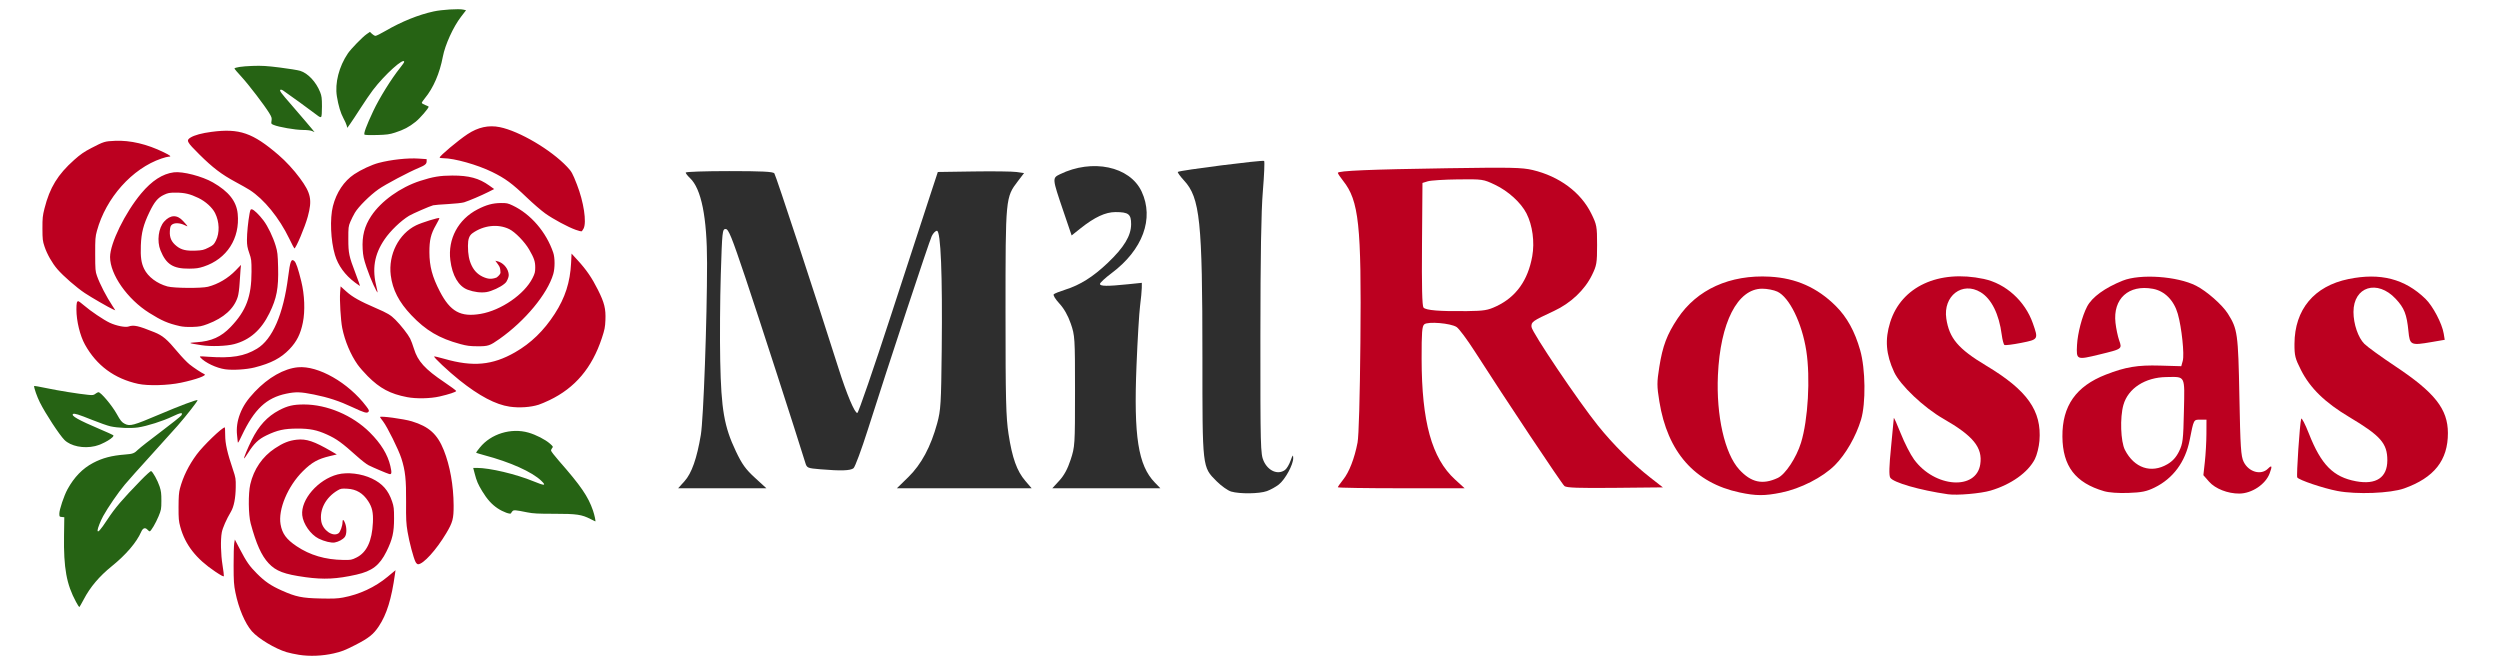
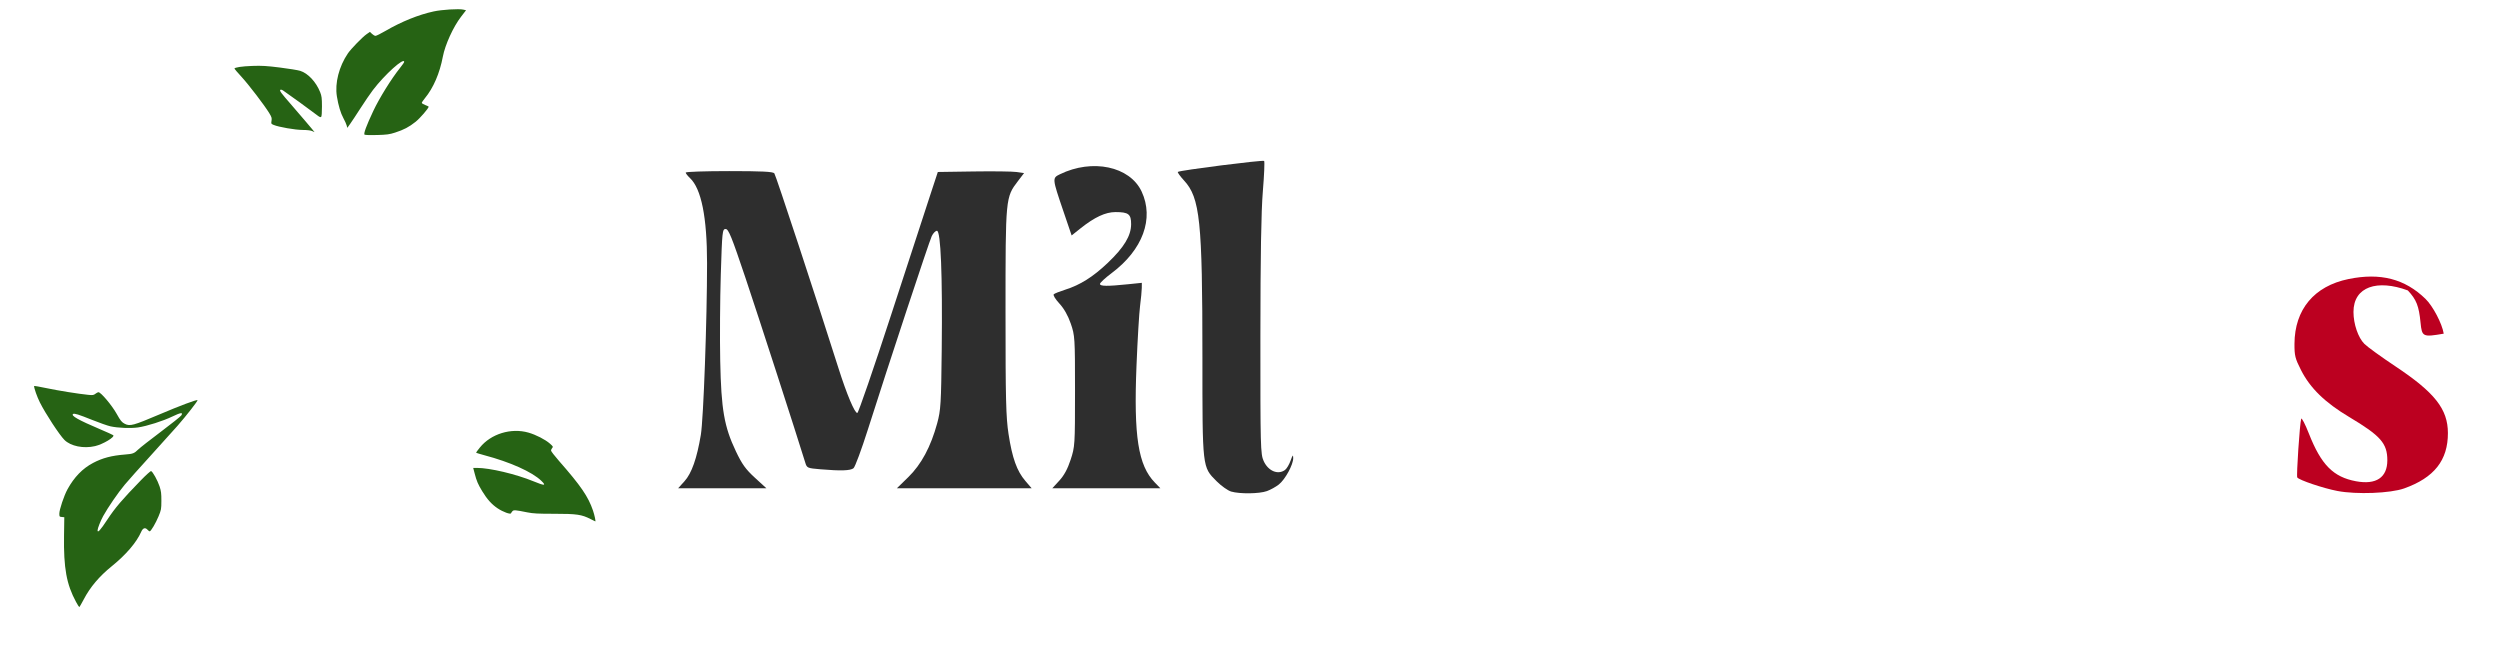
<svg xmlns="http://www.w3.org/2000/svg" width="865mm" height="230mm" viewBox="0 0 865 230" id="svg1">
  <defs id="defs1" />
  <g id="layer1">
    <g id="g1" transform="translate(5.711,-33.329)">
-       <path id="path6" style="display:inline;fill:#bc0020;fill-opacity:1;stroke-width:0.265" d="m 168.85,130.381 c 0,-0.993 -0.681,-1.207 -1.598,-0.801 -0.595,0.264 -3.381,1.01 -2.908,0.845 0.541,-0.189 3.198,-1.753 3.115,-2.862 -0.106,-1.414 -0.099,-1.728 -0.89,-2.804 l -0.89,-1.209 0.7,0.169 c 1.813,0.436 3.431,2.11 3.826,3.955 0.188,0.88 0.136,1.32 -0.274,2.301 -0.593,1.42 -1.08,1.542 -1.08,0.406 z M 97.724,259.894 c -1.382,-0.219 -3.287,-0.627 -4.233,-0.907 -3.957,-1.171 -9.826,-4.696 -12.056,-7.242 -2.357,-2.69 -4.583,-7.929 -5.688,-13.391 -0.539,-2.665 -0.617,-3.83 -0.63,-9.393 -0.008,-3.493 0.085,-6.935 0.207,-7.65 l 0.221,-1.3 1.685,3.222 c 2.368,4.528 3.348,5.938 5.93,8.529 2.784,2.795 4.811,4.18 8.597,5.875 4.895,2.192 7.022,2.632 13.39,2.769 4.329,0.093 5.92,0.027 7.805,-0.323 5.679,-1.055 11.099,-3.577 15.433,-7.18 l 2.747,-2.284 -0.179,1.288 c -1.201,8.643 -2.851,13.985 -5.594,18.111 -1.882,2.83 -3.513,4.124 -8.228,6.525 -3.565,1.815 -4.668,2.243 -7.367,2.861 -3.924,0.897 -8.339,1.077 -12.039,0.49 z m 2.249,-26.863 c -7.334,-0.999 -10.186,-2.077 -12.75,-4.817 -2.468,-2.639 -4.281,-6.672 -6.204,-13.804 -0.794,-2.944 -0.867,-10.335 -0.135,-13.494 1.216,-5.243 4.163,-9.554 8.506,-12.444 2.852,-1.898 4.887,-2.707 7.559,-3.006 3.327,-0.372 6.013,0.527 12.019,4.023 l 1.852,1.078 -2.381,0.564 c -4.144,0.982 -6.259,2.163 -9.342,5.218 -5.237,5.189 -8.625,13.256 -7.729,18.403 0.561,3.22 2.003,5.188 5.542,7.562 4.635,3.11 9.923,4.666 16.161,4.755 2.645,0.038 2.865,-0.002 4.549,-0.829 3.544,-1.741 5.403,-5.694 5.697,-12.117 0.158,-3.45 -0.25,-5.287 -1.647,-7.418 -1.802,-2.749 -4.092,-4.111 -7.199,-4.28 -1.968,-0.107 -2.278,-0.055 -3.327,0.56 -4.137,2.425 -6.396,6.699 -5.688,10.764 0.534,3.063 4.015,5.453 5.96,4.091 0.611,-0.428 1.389,-2.599 1.389,-3.875 0,-1.085 0.393,-0.914 0.89,0.388 0.629,1.648 0.572,3.91 -0.121,4.792 -0.652,0.829 -2.129,1.632 -3.461,1.882 -1.161,0.218 -3.645,-0.383 -5.572,-1.347 -2.774,-1.388 -5.363,-5.085 -5.675,-8.101 -0.556,-5.389 5.468,-12.332 12.228,-14.092 3.414,-0.889 8.279,-0.306 11.897,1.427 3.632,1.739 5.679,4.067 6.973,7.931 0.597,1.782 0.673,2.445 0.676,5.847 0.004,4.833 -0.558,7.282 -2.633,11.464 -2.377,4.792 -4.951,6.77 -10.411,8 -6.774,1.526 -11.235,1.748 -17.624,0.878 z m -31.221,-1.933 c -6.607,-4.422 -10.398,-9.281 -12.088,-15.498 -0.534,-1.963 -0.61,-2.838 -0.598,-6.879 0.011,-3.53 0.123,-5.039 0.474,-6.35 1.106,-4.132 3.028,-8.037 5.81,-11.804 2.259,-3.06 8.79,-9.356 9.709,-9.362 0.073,-5.3e-4 0.138,1.22 0.145,2.711 0.014,2.949 0.72,6.07 2.71,11.972 0.924,2.74 0.979,3.089 0.941,5.953 -0.051,3.857 -0.629,6.803 -1.682,8.567 -1.535,2.573 -2.865,5.593 -3.15,7.158 -0.462,2.529 -0.346,7.555 0.261,11.316 0.301,1.866 0.51,3.566 0.463,3.778 -0.06,0.272 -0.937,-0.186 -2.995,-1.563 z m 69.322,-3.324 c -0.715,-1.383 -2.178,-6.896 -2.764,-10.414 -0.49,-2.947 -0.559,-4.321 -0.513,-10.319 0.06,-7.783 -0.276,-10.884 -1.638,-15.136 -0.952,-2.973 -4.86,-10.865 -6.316,-12.757 -0.591,-0.767 -1.074,-1.452 -1.074,-1.521 0,-0.476 8.221,0.632 11.033,1.488 5.917,1.8 8.829,4.434 11.049,9.994 2.135,5.348 3.357,12.217 3.395,19.083 0.025,4.598 -0.315,5.88 -2.56,9.641 -3.466,5.808 -7.934,10.727 -9.747,10.731 -0.251,5.3e-4 -0.64,-0.355 -0.865,-0.79 z m -9.13,-30.437 c -0.842,-0.232 -5.574,-2.246 -7.163,-3.048 -0.665,-0.336 -2.38,-1.661 -3.81,-2.945 -5.395,-4.843 -7.203,-6.155 -10.59,-7.686 -3.446,-1.557 -5.887,-2.046 -10.186,-2.039 -4.559,0.007 -6.948,0.533 -10.744,2.366 -2.744,1.325 -4.243,2.761 -6.345,6.079 -0.692,1.092 -1.305,1.938 -1.363,1.88 -0.168,-0.168 1.206,-3.492 2.635,-6.374 2.447,-4.937 5.401,-8.146 9.478,-10.295 2.898,-1.528 4.925,-2 8.588,-2 8.003,5.3e-4 16.826,3.739 22.77,9.648 3.896,3.873 6.213,7.657 7.142,11.661 0.551,2.375 0.459,2.993 -0.411,2.753 z M 76.544,186.165 c -0.007,-0.182 -0.109,-1.164 -0.225,-2.183 -0.284,-2.486 0.054,-4.964 1.019,-7.459 1.048,-2.711 2.51,-4.901 5.093,-7.63 4.687,-4.951 10.125,-8.039 14.946,-8.487 6.994,-0.65 17.472,5.335 23.638,13.502 0.953,1.262 1.064,1.537 0.767,1.896 -0.507,0.611 -1.433,0.346 -5.537,-1.582 -4.523,-2.125 -8.343,-3.383 -13.337,-4.391 -4.574,-0.924 -6.272,-0.976 -9.55,-0.294 -6.911,1.438 -11.072,5.354 -15.401,14.493 -1.153,2.433 -1.387,2.787 -1.413,2.136 z m 94.081,-12.135 c -4.832,-0.704 -10.515,-3.7 -17.338,-9.142 -3.801,-3.032 -9.192,-8.093 -8.769,-8.234 0.157,-0.052 1.748,0.324 3.535,0.837 9.897,2.84 16.635,2.214 24.462,-2.273 5.492,-3.148 9.937,-7.461 13.714,-13.305 3.604,-5.577 5.325,-10.924 5.656,-17.566 l 0.163,-3.279 2.117,2.311 c 3.028,3.306 4.934,6.087 7.002,10.219 2.26,4.516 2.759,6.535 2.597,10.509 -0.1,2.442 -0.271,3.302 -1.239,6.225 -3.415,10.306 -9.248,17.204 -18.15,21.465 -1.31,0.627 -2.977,1.331 -3.704,1.564 -2.781,0.893 -6.711,1.154 -10.046,0.669 z m -35.462,-3.291 c -5.831,-1.113 -9.415,-3.017 -13.638,-7.247 -1.244,-1.246 -2.81,-3.038 -3.482,-3.984 -2.431,-3.427 -4.452,-8.23 -5.343,-12.7 -0.524,-2.629 -0.939,-9.654 -0.726,-12.29 l 0.17,-2.104 1.968,1.774 c 2.112,1.904 4.676,3.344 10.203,5.731 4.097,1.769 5.123,2.38 6.777,4.034 1.883,1.883 4.371,5.061 5.109,6.526 0.339,0.673 0.926,2.243 1.304,3.488 1.318,4.341 3.837,7.115 10.561,11.627 2.277,1.528 4.108,2.888 4.07,3.023 -0.1,0.351 -2.511,1.145 -5.727,1.888 -3.209,0.741 -8.064,0.842 -11.245,0.235 z m -93.071,-4.596 c -8.217,-1.793 -14.381,-6.341 -18.403,-13.579 -1.717,-3.089 -2.956,-8.181 -2.958,-12.151 -9.2e-4,-2.208 0.147,-2.866 0.642,-2.866 0.177,0 1.087,0.665 2.022,1.479 2.202,1.916 6.78,5.003 8.866,5.979 2.247,1.051 5.403,1.682 6.501,1.299 1.799,-0.627 3.337,-0.288 8.916,1.965 2.931,1.184 4.406,2.435 8.106,6.878 1.336,1.604 3.16,3.509 4.055,4.233 1.418,1.148 4.257,3.019 5.167,3.404 1.031,0.436 -2.844,1.851 -8.116,2.963 -4.503,0.95 -11.413,1.134 -14.8,0.395 z m 30.1,-5.041 c -3.036,-0.436 -6.937,-2.285 -8.525,-4.04 -0.455,-0.502 -0.413,-0.507 2.709,-0.289 8.079,0.564 12.439,-0.158 16.819,-2.787 5.362,-3.218 9.159,-11.974 10.801,-24.914 0.688,-5.417 1.071,-6.384 2.146,-5.411 0.603,0.545 1.294,2.572 2.389,7.007 1.153,4.666 1.366,10.247 0.545,14.287 -0.804,3.962 -2.108,6.555 -4.612,9.176 -2.963,3.101 -6.36,4.884 -12.074,6.337 -2.804,0.713 -7.577,1.009 -10.198,0.632 z m -8.202,-8.337 c -4.693,-0.731 -4.825,-0.811 -1.679,-1.021 5.147,-0.343 8.482,-1.839 11.788,-5.288 5.351,-5.583 7.214,-10.514 7.214,-19.095 -5.8e-5,-4.014 -0.041,-4.35 -0.787,-6.482 -0.631,-1.803 -0.788,-2.695 -0.793,-4.498 -0.006,-2.343 0.394,-6.401 0.9,-9.128 0.253,-1.362 0.37,-1.575 0.821,-1.5 0.677,0.112 2.489,1.862 4.009,3.872 1.514,2.002 3.297,5.708 4.212,8.755 0.634,2.111 0.725,2.918 0.839,7.433 0.183,7.263 -0.47,10.71 -3.008,15.885 -2.857,5.827 -6.787,9.274 -12.193,10.697 -2.694,0.709 -8.035,0.885 -11.324,0.372 z M 153.551,152.37 c -7.285,-1.961 -11.936,-4.709 -16.971,-10.025 -4.273,-4.512 -6.46,-8.762 -7.089,-13.776 -0.895,-7.135 2.767,-14.351 8.767,-17.278 1.958,-0.955 7.786,-2.769 8.05,-2.505 0.071,0.071 -0.461,1.159 -1.182,2.417 -1.766,3.08 -2.276,5.202 -2.263,9.413 0.016,4.853 0.987,8.497 3.616,13.562 3.621,6.976 7.178,8.934 14.091,7.756 7.084,-1.208 15.179,-6.788 17.986,-12.398 0.786,-1.571 0.924,-2.118 0.924,-3.659 0,-2.093 -0.377,-3.209 -2.09,-6.186 -1.542,-2.68 -4.877,-6.104 -6.906,-7.091 -3.871,-1.883 -8.856,-1.336 -12.688,1.393 -1.154,0.821 -1.599,2.053 -1.598,4.414 0.002,2.949 0.398,5.002 1.329,6.894 0.967,1.965 2.44,3.305 4.469,4.066 1.68,0.63 2.776,0.56 4.979,-0.32 0.762,-0.304 1.542,-0.493 1.733,-0.42 0.191,0.073 0.486,0.587 0.656,1.142 0.298,0.97 0.277,1.037 -0.542,1.747 -1.346,1.167 -4.405,2.581 -6.207,2.869 -1.906,0.305 -4.328,0.004 -6.499,-0.808 -3.164,-1.184 -5.346,-4.896 -6.011,-10.229 -0.916,-7.335 2.721,-14.124 9.416,-17.578 3.037,-1.567 5.232,-2.165 8.054,-2.195 2.018,-0.022 2.436,0.065 4.073,0.84 6.285,2.977 11.638,9.193 14.063,16.334 0.603,1.776 0.607,5.344 0.007,7.393 -2.019,6.896 -9.739,16.21 -18.629,22.475 -3.339,2.353 -3.885,2.535 -7.584,2.518 -2.623,-0.012 -3.658,-0.144 -5.953,-0.762 z m -97.074,-6.218 c -4.087,-0.929 -6.24,-1.861 -10.554,-4.569 -7.57,-4.752 -13.551,-13.284 -13.551,-19.332 0,-4.72 5.204,-15.342 10.783,-22.009 3.681,-4.398 7.406,-6.8 11.31,-7.291 3.04,-0.382 9.765,1.361 13.494,3.498 5.48,3.141 8.152,6.52 8.576,10.846 0.835,8.514 -3.743,15.629 -11.751,18.263 -1.735,0.571 -2.641,0.701 -5.027,0.721 -5.574,0.047 -7.973,-1.479 -9.939,-6.325 -1.297,-3.197 -0.707,-7.767 1.287,-9.975 2.151,-2.381 4.478,-2.441 6.543,-0.168 1.884,2.073 1.888,2.085 0.468,1.389 -1.587,-0.778 -3.475,-0.841 -4.334,-0.145 -0.497,0.403 -0.63,0.815 -0.721,2.236 -0.143,2.252 0.547,3.773 2.363,5.209 1.637,1.294 3.329,1.687 6.636,1.543 2.221,-0.097 2.728,-0.217 4.339,-1.025 1.649,-0.828 1.898,-1.061 2.591,-2.432 1.35,-2.669 1.239,-6.502 -0.277,-9.527 -0.968,-1.932 -3.282,-4.033 -5.757,-5.229 -2.896,-1.398 -4.808,-1.851 -7.819,-1.851 -2.229,1.85e-4 -2.712,0.089 -4.127,0.758 -2.109,0.998 -3.275,2.392 -5.01,5.988 -2.08,4.313 -2.814,7.155 -2.974,11.509 -0.149,4.056 0.135,6.076 1.146,8.145 1.334,2.731 4.474,5.089 8.074,6.064 2.234,0.605 11.759,0.675 13.993,0.104 3.525,-0.902 6.976,-2.94 9.622,-5.682 l 1.817,-1.883 -0.154,1.587 c -0.085,0.873 -0.231,3.016 -0.325,4.763 -0.098,1.822 -0.371,3.823 -0.642,4.696 -1.268,4.085 -4.829,7.304 -10.403,9.404 -2.083,0.785 -2.822,0.928 -5.206,1.011 -1.81,0.063 -3.368,-0.038 -4.47,-0.288 z m -23.046,-5.764 c -1.588,-0.717 -7.488,-4.123 -9.79,-5.651 -2.876,-1.91 -7.409,-5.853 -9.484,-8.252 -1.826,-2.111 -3.575,-5.188 -4.465,-7.855 -0.641,-1.92 -0.708,-2.498 -0.719,-6.218 -0.011,-3.625 0.071,-4.434 0.714,-6.969 1.828,-7.217 4.582,-11.721 10.25,-16.767 2.199,-1.957 3.44,-2.816 5.953,-4.119 4.387,-2.274 4.618,-2.344 8.221,-2.501 5.26,-0.229 11.047,1.133 16.834,3.963 2.371,1.159 2.779,1.522 1.714,1.522 -0.338,0 -1.463,0.289 -2.5,0.641 -10.147,3.451 -19.215,13.613 -22.332,25.023 -0.558,2.044 -0.613,2.78 -0.602,8.07 0.011,5.359 0.06,5.956 0.613,7.519 0.998,2.822 3.344,7.353 5.388,10.407 0.56,0.837 0.984,1.513 0.942,1.503 -0.042,-0.01 -0.374,-0.152 -0.737,-0.317 z M 123.532,131.961 c -0.694,-1.475 -1.787,-4.245 -2.429,-6.154 -0.976,-2.902 -1.195,-3.93 -1.33,-6.259 -0.265,-4.549 0.616,-7.96 2.975,-11.514 3.407,-5.133 10.064,-9.903 16.913,-12.118 4.407,-1.425 6.874,-1.835 11.113,-1.847 5.789,-0.016 9.237,0.914 12.789,3.449 l 1.712,1.222 -2.091,1.054 c -2.384,1.202 -6.548,2.973 -8.309,3.534 -0.655,0.209 -3.155,0.483 -5.556,0.609 -2.401,0.126 -4.723,0.316 -5.159,0.423 -1.056,0.258 -7.163,2.916 -8.334,3.627 -2.849,1.73 -6.457,5.198 -8.457,8.13 -3.594,5.266 -4.419,10.281 -2.758,16.764 0.219,0.853 0.35,1.598 0.291,1.656 -0.058,0.058 -0.674,-1.101 -1.367,-2.576 z m -6.442,-0.899 c -3.44,-2.586 -5.822,-5.868 -6.91,-9.522 -1.484,-4.98 -1.797,-12.563 -0.699,-16.892 1.198,-4.722 3.832,-8.666 7.365,-11.029 2.362,-1.58 6.079,-3.304 8.48,-3.932 4.292,-1.124 10.057,-1.746 13.81,-1.49 l 2.774,0.189 v 0.727 c 0,0.933 -0.526,1.384 -2.646,2.267 -3.674,1.531 -11.63,5.749 -14.023,7.435 -2.971,2.093 -6.916,6.016 -8.164,8.118 -0.488,0.822 -1.2,2.243 -1.581,3.157 -0.655,1.568 -0.693,1.907 -0.687,6.027 0.008,4.842 0.226,5.866 2.533,11.901 1.145,2.993 1.563,4.239 1.424,4.239 -0.048,0 -0.802,-0.537 -1.676,-1.194 z M 94.38,115.911 C 90.902,108.702 85.651,102.249 80.658,99.046 79.931,98.579 77.728,97.331 75.763,96.272 70.931,93.667 67.891,91.354 63.262,86.76 c -4.367,-4.334 -4.64,-4.857 -3.043,-5.841 1.359,-0.837 3.902,-1.526 7.261,-1.966 9.645,-1.265 14.237,0.319 23.17,7.99 2.543,2.184 5.252,5.12 7.388,8.007 3.843,5.195 4.323,7.534 2.739,13.347 -0.983,3.607 -4.109,11.007 -4.641,10.985 -0.073,-0.003 -0.863,-1.52 -1.756,-3.371 z m 99.114,-3.062 c -2.643,-0.933 -7.778,-3.693 -10.546,-5.668 -1.367,-0.975 -4.225,-3.442 -6.351,-5.481 -5.078,-4.87 -7.497,-6.653 -12.039,-8.873 -5.126,-2.505 -13.097,-4.749 -16.895,-4.755 -0.691,-0.001 -1.257,-0.104 -1.257,-0.228 0,-0.575 6.4,-5.945 9.643,-8.09 3.645,-2.412 7.319,-3.215 11.151,-2.436 6.784,1.379 17.714,7.816 23.298,13.72 1.583,1.674 1.857,2.167 3.414,6.151 2.341,5.986 3.407,13.033 2.302,15.208 -0.254,0.501 -0.582,0.944 -0.727,0.986 -0.146,0.042 -1.042,-0.198 -1.993,-0.534 z" />
      <path id="path2" style="display:inline;fill:#266314;fill-opacity:1;stroke-width:0.265" d="m 20.597,241.591 c -3.301,-6.09 -4.315,-11.696 -4.152,-22.951 l 0.092,-6.35 -0.86,-0.083 c -0.815,-0.079 -0.86,-0.139 -0.86,-1.157 0,-1.392 1.616,-6.216 2.82,-8.417 2.297,-4.199 5.228,-7.221 8.853,-9.126 3.285,-1.726 6.391,-2.545 11.055,-2.913 2.766,-0.218 3.168,-0.372 4.579,-1.747 0.625,-0.609 4.131,-3.357 7.792,-6.106 3.661,-2.749 6.85,-5.294 7.087,-5.655 0.76,-1.161 -0.159,-1.053 -3.081,0.359 -3.208,1.551 -8.777,3.323 -11.858,3.773 -2.545,0.372 -6.964,0.195 -9.568,-0.383 -0.973,-0.216 -3.83,-1.219 -6.35,-2.229 -4.723,-1.893 -6.1,-2.323 -6.548,-2.046 -0.905,0.56 1.835,2.112 9.375,5.31 2.328,0.988 4.352,1.903 4.498,2.035 0.674,0.609 -3.507,3.123 -6.281,3.777 -3.964,0.935 -8.434,0.031 -10.61,-2.145 -1.74,-1.74 -6.601,-9.17 -8.501,-12.994 -0.977,-1.965 -1.993,-4.847 -1.993,-5.652 0,-0.097 1.875,0.223 4.167,0.71 4.08,0.867 11.189,2.007 14.629,2.347 1.503,0.148 1.822,0.099 2.423,-0.374 0.381,-0.299 0.856,-0.544 1.057,-0.544 0.832,0 4.679,4.572 6.295,7.48 1.33,2.394 1.774,2.938 2.835,3.471 1.77,0.889 2.957,0.567 11.853,-3.215 7.259,-3.086 13.027,-5.248 13.294,-4.982 0.187,0.187 -3.932,5.462 -6.939,8.887 -1.724,1.965 -6.014,6.727 -9.533,10.583 -3.519,3.856 -7.446,8.262 -8.727,9.79 -2.253,2.688 -5.807,7.859 -7.454,10.848 -0.87,1.578 -1.94,4.283 -1.94,4.905 0,1.052 0.941,0.03 3.36,-3.648 2.704,-4.112 5.126,-6.952 11.648,-13.659 1.751,-1.801 3.334,-3.224 3.517,-3.163 0.565,0.188 2.267,3.261 2.934,5.297 0.524,1.598 0.631,2.46 0.622,4.976 -0.011,2.894 -0.059,3.159 -0.992,5.413 -0.976,2.36 -2.639,5.17 -3.06,5.17 -0.121,0 -0.436,-0.238 -0.7,-0.529 -0.843,-0.932 -1.626,-0.686 -2.241,0.704 -1.63,3.684 -5.241,7.9 -10.195,11.902 -4.309,3.481 -7.45,7.201 -9.679,11.463 -0.763,1.46 -1.458,2.653 -1.543,2.652 -0.085,-10e-4 -0.59,-0.805 -1.122,-1.786 z M 198.61,212.921 c -3.043,-1.57 -4.767,-1.822 -12.488,-1.822 -5.735,0 -7.37,-0.086 -9.417,-0.497 -4.107,-0.824 -4.643,-0.87 -5.08,-0.434 -0.216,0.216 -0.442,0.542 -0.503,0.724 -0.176,0.528 -2.767,-0.411 -4.684,-1.699 -2.03,-1.363 -3.613,-3.126 -5.297,-5.9 -1.481,-2.439 -1.929,-3.49 -2.623,-6.152 l -0.5,-1.918 h 1.308 c 4.441,0 13.539,2.16 19.572,4.646 3.901,1.608 4.509,1.562 2.674,-0.199 -3.209,-3.081 -10.755,-6.463 -19.711,-8.837 -1.564,-0.415 -2.844,-0.818 -2.844,-0.898 0,-0.079 0.592,-0.875 1.315,-1.77 3.832,-4.736 10.786,-6.871 16.794,-5.158 2.598,0.741 5.821,2.393 7.426,3.805 1.11,0.977 1.177,1.104 0.803,1.517 -0.225,0.248 -0.408,0.65 -0.408,0.893 0,0.243 1.228,1.841 2.729,3.551 7.605,8.668 10.123,12.341 11.781,17.184 0.538,1.573 1.013,3.799 0.804,3.772 -0.055,-0.007 -0.796,-0.372 -1.648,-0.811 z M 120.425,79.915 c -0.413,-0.284 0.618,-3.076 3.019,-8.181 2.113,-4.491 6.248,-11.146 9.282,-14.939 0.78,-0.975 1.417,-1.897 1.417,-2.051 0,-1.685 -6.756,4.4 -10.838,9.762 -0.914,1.2 -2.843,4.023 -4.287,6.274 -1.444,2.25 -3.062,4.698 -3.595,5.44 l -0.969,1.349 -0.219,-0.845 c -0.12,-0.465 -0.625,-1.585 -1.12,-2.49 -0.966,-1.763 -1.759,-4.415 -2.267,-7.58 -0.735,-4.578 0.731,-10.299 3.799,-14.834 1.07,-1.581 5.05,-5.672 6.489,-6.67 l 1.147,-0.795 0.72,0.69 c 0.396,0.379 0.942,0.69 1.214,0.69 0.272,0 1.822,-0.771 3.445,-1.714 5.571,-3.235 11.437,-5.606 16.681,-6.742 2.856,-0.619 8.695,-0.979 10.223,-0.63 l 0.974,0.222 -1.731,2.249 c -2.685,3.489 -5.52,9.705 -6.294,13.801 -1.094,5.786 -3.281,10.844 -6.233,14.417 -0.579,0.7 -1.052,1.408 -1.052,1.573 0,0.165 0.536,0.504 1.191,0.754 0.655,0.25 1.191,0.506 1.191,0.569 0,0.547 -3.006,4.022 -4.529,5.236 -2.273,1.811 -4.072,2.756 -7.112,3.734 -1.927,0.62 -2.817,0.741 -6.218,0.84 -2.227,0.065 -4.126,0.008 -4.326,-0.13 z m -18.163,-1.249 c -0.486,-0.222 -1.757,-0.368 -3.274,-0.375 -2.564,-0.012 -8.234,-0.996 -10.003,-1.734 -0.893,-0.373 -0.92,-0.425 -0.748,-1.444 0.155,-0.917 0.052,-1.265 -0.778,-2.631 -1.636,-2.692 -7.083,-9.819 -9.624,-12.591 -1.334,-1.455 -2.426,-2.721 -2.427,-2.812 -0.004,-0.424 2.597,-0.818 6.216,-0.942 3.282,-0.112 4.93,-0.015 9.525,0.561 3.056,0.383 6.207,0.895 7.002,1.139 2.686,0.823 5.513,3.843 6.915,7.389 0.522,1.319 0.613,2.036 0.623,4.905 0.008,2.104 -0.096,3.469 -0.278,3.651 -0.211,0.212 -0.645,0.011 -1.587,-0.733 -1.454,-1.148 -10.415,-7.651 -11.563,-8.392 -0.472,-0.305 -0.833,-0.386 -0.995,-0.224 -0.301,0.301 0.277,1.086 3.603,4.89 2.776,3.175 8.368,9.762 8.26,9.731 -0.04,-0.012 -0.43,-0.185 -0.867,-0.385 z" />
      <g id="g11958" transform="matrix(0.832,0,0,0.832,225.078,67.941)">
        <g id="g2" transform="matrix(0.741,0,0,0.741,-4.834,19.178)">
-           <path style="fill:#bc0020;fill-opacity:1" d="m 383,191.441 c 0,-0.307 1.352,-2.241 3.004,-4.297 3.348,-4.167 6.359,-11.929 8.058,-20.778 0.697,-3.629 1.309,-25.124 1.605,-56.366 0.624,-65.806 -0.832,-79.382 -9.706,-90.549 C 384.333,17.402 383,15.397 383,14.996 c 0,-1.183 17.895,-1.94 61.5,-2.601 35.716,-0.541 41.878,-0.414 47.814,0.992 14.976,3.547 27.045,12.504 32.919,24.432 3.091,6.278 3.268,7.232 3.268,17.659 0,10.109 -0.238,11.507 -2.868,16.869 -4.13,8.418 -11.936,15.789 -21.351,20.163 -12.132,5.636 -12.803,6.113 -12.593,8.948 0.223,3.015 26.377,41.836 37.35,55.441 8.729,10.823 19.139,21.147 29.416,29.172 l 6.953,5.43 -26.831,0.267 c -20.49,0.204 -27.2,-0.033 -28.394,-1 -1.469,-1.19 -33.407,-49.147 -50.371,-75.634 -4.229,-6.604 -8.797,-12.732 -10.151,-13.619 -3.297,-2.16 -16.078,-3.241 -18.135,-1.533 -1.265,1.05 -1.522,4.354 -1.507,19.393 0.035,35.263 5.705,55.776 18.7,67.652 L 454.161,192 H 418.581 C 399.011,192 383,191.749 383,191.441 Z M 472,89.844 c 11.031,-5.215 17.683,-14.494 20.105,-28.043 1.426,-7.98 0.163,-17.395 -3.224,-24.035 -3.086,-6.049 -10.256,-12.575 -17.68,-16.092 -6.604,-3.129 -6.903,-3.172 -20.701,-3.02 -7.7,0.085 -15.35,0.567 -17,1.072 l -3,0.917 -0.263,34.31 c -0.183,23.807 0.073,34.715 0.835,35.633 1.285,1.549 9.047,2.182 24.429,1.993 9.603,-0.118 11.698,-0.465 16.5,-2.735 z" id="path11958" />
          <path style="fill:#2e2e2e;fill-opacity:1" d="m 226.658,187.75 c 2.71,-2.944 4.67,-6.554 6.377,-11.75 2.406,-7.32 2.465,-8.246 2.465,-38.5 0,-30.085 -0.07,-31.204 -2.389,-37.923 -1.568,-4.543 -3.773,-8.424 -6.412,-11.288 -2.305,-2.501 -3.633,-4.714 -3.111,-5.182 0.502,-0.45 3.387,-1.597 6.412,-2.55 8.364,-2.634 15.609,-7.192 23.801,-14.973 9.211,-8.749 13.177,-15.304 13.189,-21.799 C 267.002,38.144 265.522,37 258.215,37 c -5.612,0 -11.724,2.847 -19.631,9.143 l -4.986,3.97 -4.696,-13.806 C 222.679,18.015 222.669,17.906 227,15.79 c 18.199,-8.889 39.231,-4.467 45.864,9.643 7.142,15.194 0.67,32.766 -16.903,45.893 -3.554,2.655 -6.461,5.355 -6.461,6 0,1.332 4.088,1.378 15.75,0.178 l 7.75,-0.798 -0.031,2.897 c -0.017,1.593 -0.452,6.14 -0.967,10.105 -0.515,3.964 -1.414,19.039 -1.998,33.5 -1.603,39.694 0.932,55.907 10.247,65.542 l 3.142,3.25 h -30.323 -30.324 z" id="path11957" />
          <path style="fill:#2e2e2e;fill-opacity:1" d="m 16.324,188.063 c 4.033,-4.464 6.959,-12.764 9.184,-26.052 1.47,-8.783 3.496,-64.708 3.488,-96.315 C 28.99,39.907 25.781,23.901 19.419,17.924 18.089,16.674 17,15.28 17,14.826 17,14.372 27.97,14 41.378,14 c 18.304,0 24.626,0.311 25.374,1.25 0.831,1.043 23.447,69.76 35.955,109.25 4.705,14.853 9.275,25.673 10.65,25.215 0.622,-0.207 9.111,-24.866 18.864,-54.796 C 141.973,64.988 151.875,34.65 154.226,27.5 l 4.274,-13 20,-0.299 c 11,-0.164 21.891,-0.027 24.202,0.304 l 4.202,0.603 -3.443,4.511 C 196.505,28.732 196.5,28.787 196.5,93 c 0,49.036 0.25,59.129 1.695,68.566 2.06,13.446 4.671,20.75 9.391,26.263 L 211.156,192 h -37.815 -37.815 l 6.4,-6.244 c 7.319,-7.139 12.64,-17.06 16.231,-30.256 1.989,-7.312 2.208,-10.88 2.538,-41.5 0.452,-41.849 -0.542,-66.5 -2.681,-66.5 -0.818,0 -2.131,1.344 -2.918,2.987 C 153.612,53.582 130.667,123.062 119.26,159 c -3.579,11.275 -7.212,21.062 -8.074,21.75 -1.746,1.392 -7.123,1.568 -18.505,0.606 -7.445,-0.629 -7.643,-0.716 -8.575,-3.75 C 79.036,161.109 57.889,95.762 50.578,74 42.77,50.761 41.041,46.5 39.419,46.5 c -1.822,0 -1.96,1.299 -2.713,25.5 -0.437,14.025 -0.583,35.85 -0.325,48.5 0.558,27.364 2.209,36.897 8.785,50.735 3.462,7.286 5.49,10.105 10.698,14.877 L 62.289,192 H 37.528 12.767 Z" id="path11956" />
-           <path style="fill:#bc0020;fill-opacity:1" d="m 944.053,193.535 c -7.877,-1.492 -21.695,-6.146 -22.6,-7.612 -0.566,-0.916 1.406,-30.349 2.205,-32.916 0.256,-0.821 2.206,2.936 4.335,8.347 6.884,17.502 13.676,24.357 26.477,26.723 C 965.745,190.163 972,185.966 972,176.315 972,166.787 968.271,162.554 950.581,152 c -13.557,-8.089 -21.881,-16.191 -27.006,-26.288 -3.333,-6.566 -3.722,-8.13 -3.688,-14.797 0.101,-19.271 11.036,-32.375 30.321,-36.333 17.867,-3.668 31.61,-0.129 43.201,11.123 4.174,4.052 9.324,13.873 10.243,19.532 l 0.559,3.443 -7.367,1.26 c -11.764,2.012 -12.221,1.796 -13.008,-6.17 -0.933,-9.435 -2.314,-12.938 -7.134,-18.09 C 966.374,74.643 953,78.803 953,93.053 c 0,6.767 2.608,14.401 6.12,17.913 1.691,1.691 9.489,7.339 17.329,12.551 22.2,14.759 29.515,24.039 29.546,37.483 0.035,15.299 -7.709,25.097 -24.575,31.097 -7.723,2.747 -26.621,3.475 -37.367,1.439 z" id="path11955" />
-           <path style="fill:#bc0020;fill-opacity:1" d="M 813,193.632 C 796.897,188.925 789.786,179.598 789.646,163 789.501,145.809 797.241,134.758 814,128.226 c 11.052,-4.308 17.819,-5.435 30.427,-5.071 l 11.927,0.345 0.835,-3 c 0.996,-3.577 -0.602,-18.753 -2.774,-26.35 -2.183,-7.634 -7.381,-12.876 -13.975,-14.093 -13.642,-2.517 -22.533,5.575 -21.002,19.113 0.365,3.231 1.295,7.66 2.065,9.842 1.707,4.839 1.781,4.787 -11.167,7.938 -12.798,3.115 -12.916,3.064 -12.49,-5.348 0.333,-6.57 2.881,-16.277 5.672,-21.603 2.764,-5.276 9.961,-10.506 19.98,-14.519 9.829,-3.937 30.617,-2.496 41.175,2.854 5.942,3.011 14.693,10.703 17.831,15.674 5.446,8.628 5.793,11.121 6.464,46.491 0.541,28.544 0.862,33.488 2.376,36.611 2.803,5.784 9.773,7.769 13.654,3.889 2.242,-2.242 2.509,-1.473 0.933,2.685 -2.329,6.147 -10.012,11.25 -17.002,11.293 -6.479,0.04 -13.495,-2.717 -16.96,-6.663 l -3.216,-3.663 0.839,-7.576 C 870.057,172.909 870.449,165.9 870.467,161.5 l 0.033,-8 h -3.463 c -3.798,0 -3.64,-0.304 -5.983,11.5 -2.429,12.238 -9.304,21.529 -19.691,26.611 -4.46,2.182 -7.155,2.734 -14.664,3.005 -5.642,0.204 -10.94,-0.177 -13.7,-0.984 z m 35.566,-15.118 c 2.948,-1.728 4.951,-3.939 6.566,-7.25 2.108,-4.32 2.36,-6.417 2.707,-22.503 0.442,-20.484 1.038,-19.322 -9.84,-19.171 -11.962,0.167 -21.493,6.348 -24.121,15.646 -2.01,7.11 -1.548,20.574 0.867,25.263 5.234,10.165 14.71,13.353 23.82,8.014 z" id="path11954" />
+           <path style="fill:#bc0020;fill-opacity:1" d="m 944.053,193.535 c -7.877,-1.492 -21.695,-6.146 -22.6,-7.612 -0.566,-0.916 1.406,-30.349 2.205,-32.916 0.256,-0.821 2.206,2.936 4.335,8.347 6.884,17.502 13.676,24.357 26.477,26.723 C 965.745,190.163 972,185.966 972,176.315 972,166.787 968.271,162.554 950.581,152 c -13.557,-8.089 -21.881,-16.191 -27.006,-26.288 -3.333,-6.566 -3.722,-8.13 -3.688,-14.797 0.101,-19.271 11.036,-32.375 30.321,-36.333 17.867,-3.668 31.61,-0.129 43.201,11.123 4.174,4.052 9.324,13.873 10.243,19.532 c -11.764,2.012 -12.221,1.796 -13.008,-6.17 -0.933,-9.435 -2.314,-12.938 -7.134,-18.09 C 966.374,74.643 953,78.803 953,93.053 c 0,6.767 2.608,14.401 6.12,17.913 1.691,1.691 9.489,7.339 17.329,12.551 22.2,14.759 29.515,24.039 29.546,37.483 0.035,15.299 -7.709,25.097 -24.575,31.097 -7.723,2.747 -26.621,3.475 -37.367,1.439 z" id="path11955" />
          <path style="fill:#2e2e2e;fill-opacity:1" d="m 323.147,193.855 c -1.844,-0.531 -5.523,-3.135 -8.175,-5.787 C 306.892,179.987 307,180.929 307,118.518 c 0,-76.722 -1.332,-89.499 -10.35,-99.282 -2.168,-2.352 -3.716,-4.503 -3.44,-4.78 0.865,-0.865 47.754,-6.826 48.424,-6.156 0.35,0.35 0.03,7.963 -0.71,16.917 -0.942,11.398 -1.358,35.938 -1.385,81.813 -0.036,61.663 0.07,65.774 1.811,69.635 2.55,5.656 8.028,7.971 11.995,5.07 0.95,-0.695 2.366,-3.057 3.147,-5.25 1.171,-3.29 1.427,-3.54 1.464,-1.433 0.063,3.643 -4.501,12.024 -8.084,14.844 -1.675,1.319 -4.694,2.986 -6.709,3.706 -4.245,1.516 -15.146,1.653 -20.017,0.251 z" id="path11953" />
-           <path style="fill:#bc0020;fill-opacity:1" d="m 725.5,195.377 c -15.887,-2.275 -31.041,-6.651 -32.505,-9.386 -0.732,-1.368 -0.59,-6.402 0.484,-17.105 0.837,-8.342 1.533,-15.666 1.548,-16.277 0.015,-0.61 1.756,3.249 3.868,8.577 2.113,5.328 5.49,11.932 7.504,14.676 11.608,15.813 34.926,17.489 37.148,2.669 1.405,-9.369 -3.885,-15.891 -20.713,-25.537 -11.037,-6.326 -24.234,-18.841 -27.632,-26.204 -4.606,-9.98 -5.258,-18.196 -2.218,-27.936 6.244,-20.006 27.17,-29.707 52.504,-24.34 12.341,2.614 23.166,12.379 27.549,24.85 3.196,9.093 3.18,9.12 -6.546,11.051 -4.68,0.929 -8.896,1.451 -9.368,1.159 -0.472,-0.292 -1.165,-2.903 -1.539,-5.803 -1.482,-11.484 -5.752,-20.076 -11.812,-23.771 -10.293,-6.276 -21.185,2.078 -19.28,14.786 1.659,11.061 6.68,16.986 22.361,26.385 23.119,13.857 31.263,25.354 29.908,42.223 -0.272,3.39 -1.422,7.981 -2.555,10.202 -3.844,7.535 -13.329,14.287 -24.885,17.716 -5.49,1.629 -18.803,2.782 -23.821,2.063 z" id="path11952" />
-           <path style="fill:#bc0020;fill-opacity:1" d="m 608.5,194.351 c -25.207,-5.349 -40.491,-22.675 -45.062,-51.081 -1.403,-8.719 -1.405,-10.618 -0.017,-19.379 1.864,-11.769 4.288,-18.18 10.285,-27.2 10.815,-16.269 29.381,-24.678 51.752,-23.443 14.658,0.81 26.618,6.125 36.982,16.436 6.306,6.274 10.684,14.203 13.718,24.851 2.993,10.502 3.228,29.839 0.473,38.965 -2.842,9.416 -8.633,19.495 -14.673,25.538 -6.853,6.857 -19.279,13.202 -30.167,15.403 -9.307,1.882 -14.087,1.863 -23.292,-0.09 z m 21.388,-8.136 c 4.275,-1.986 10.453,-11.34 13.057,-19.771 3.955,-12.806 5.314,-36.452 2.964,-51.597 C 643.493,99.283 636.45,84.865 629.694,81.659 627.771,80.747 623.938,80 621.177,80 c -13.861,0 -23.551,18.939 -24.868,48.605 -1.008,22.707 3.798,43.942 11.966,52.88 6.662,7.289 13.081,8.694 21.613,4.731 z" id="path11951" />
        </g>
      </g>
    </g>
  </g>
</svg>